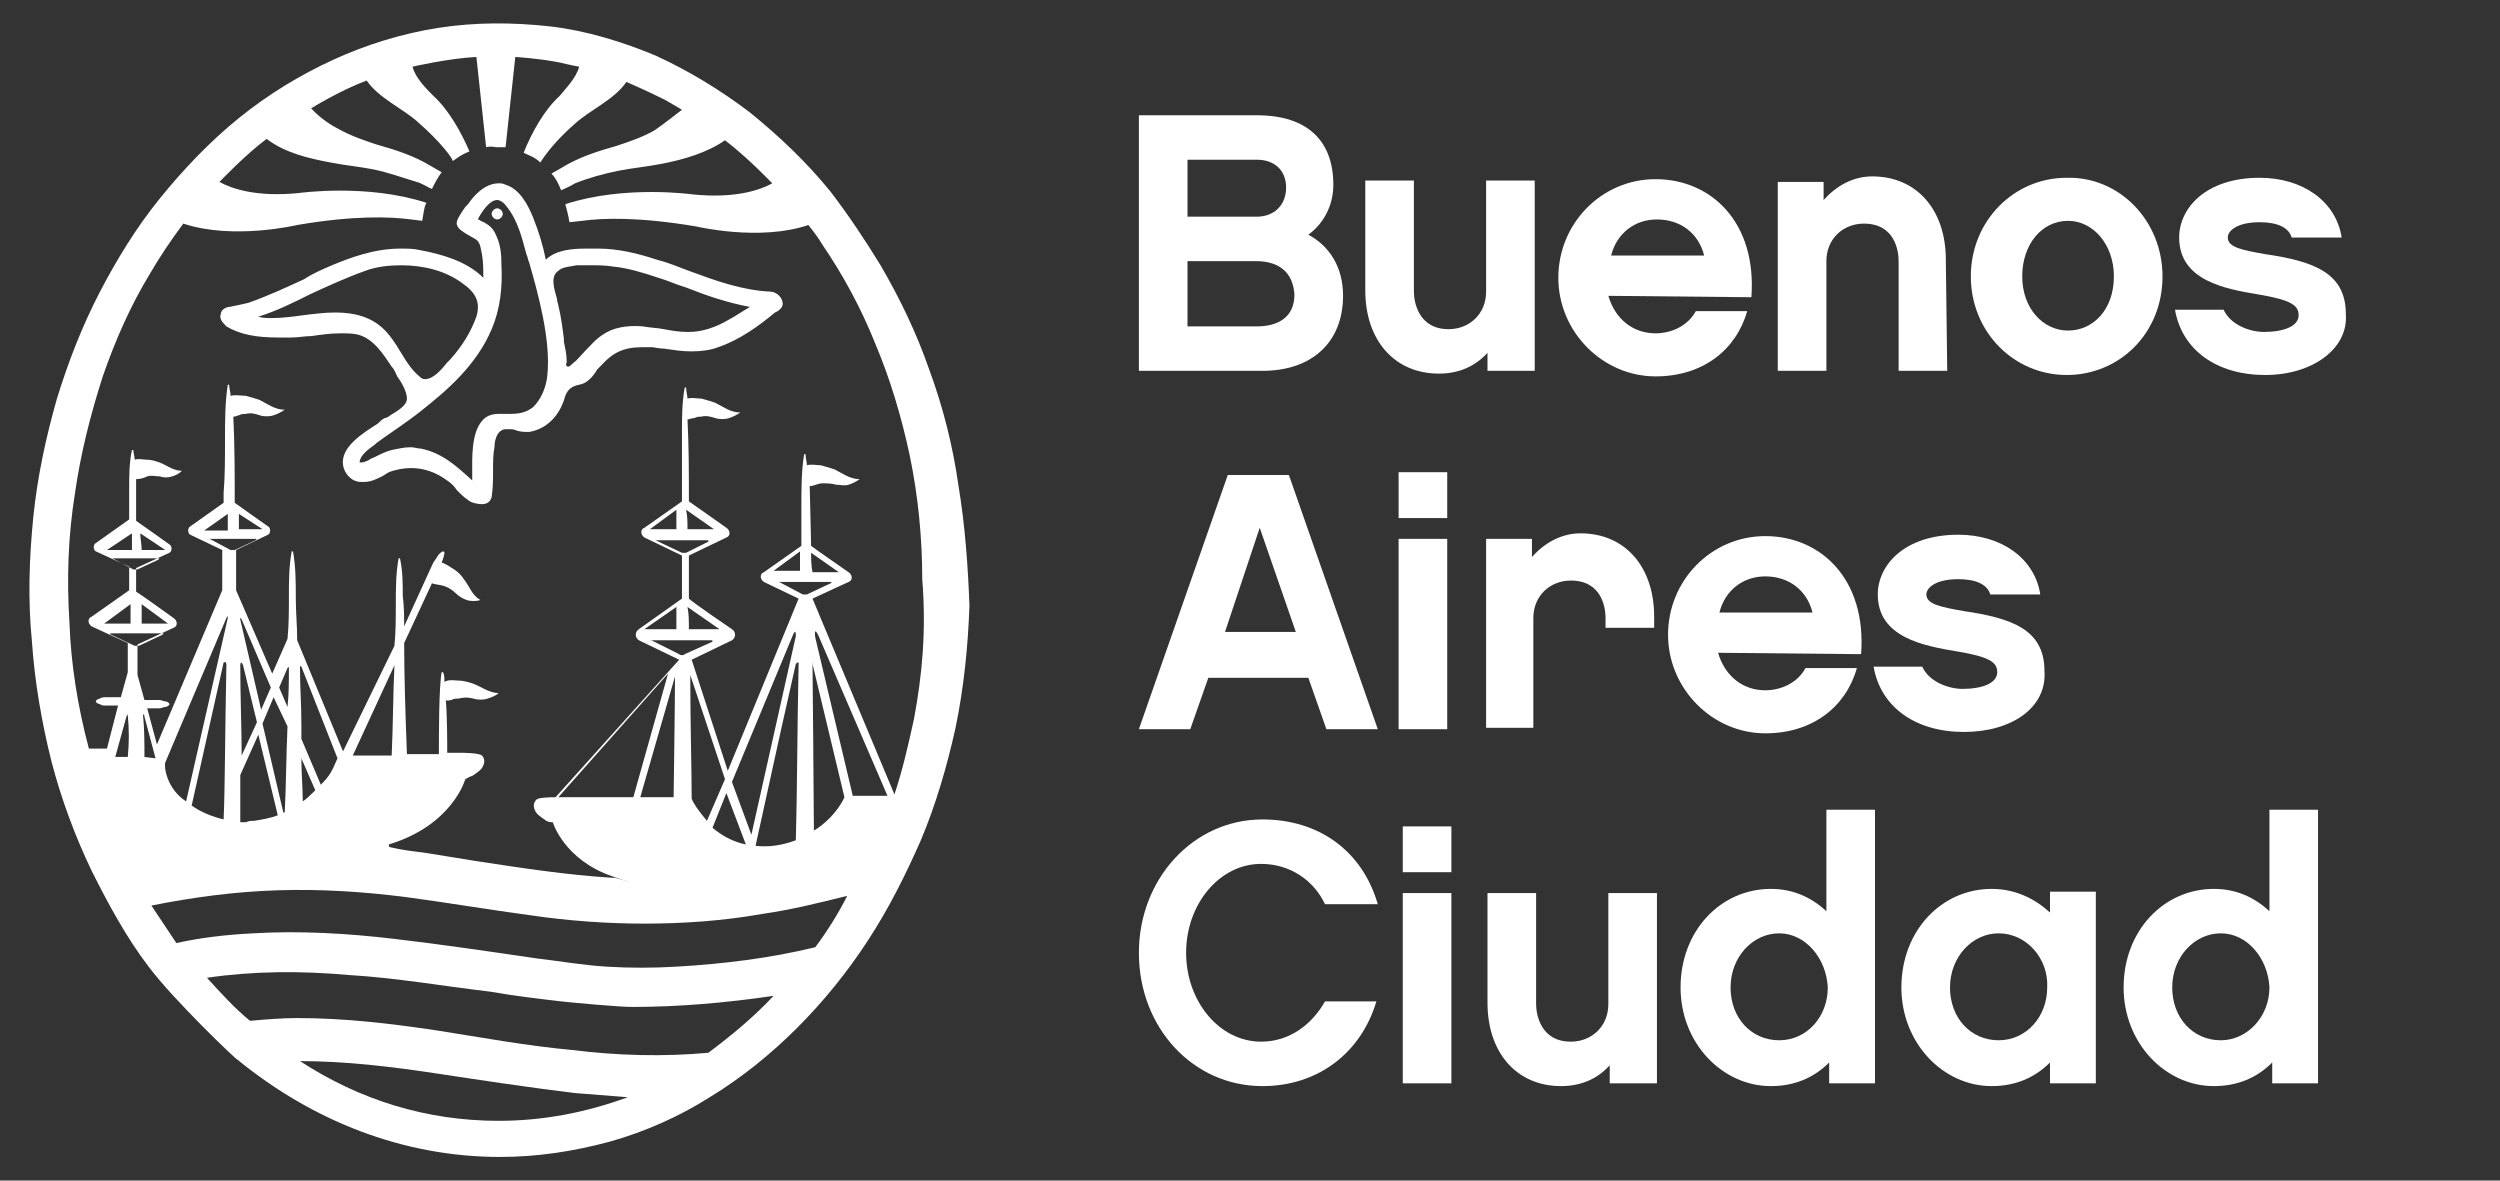
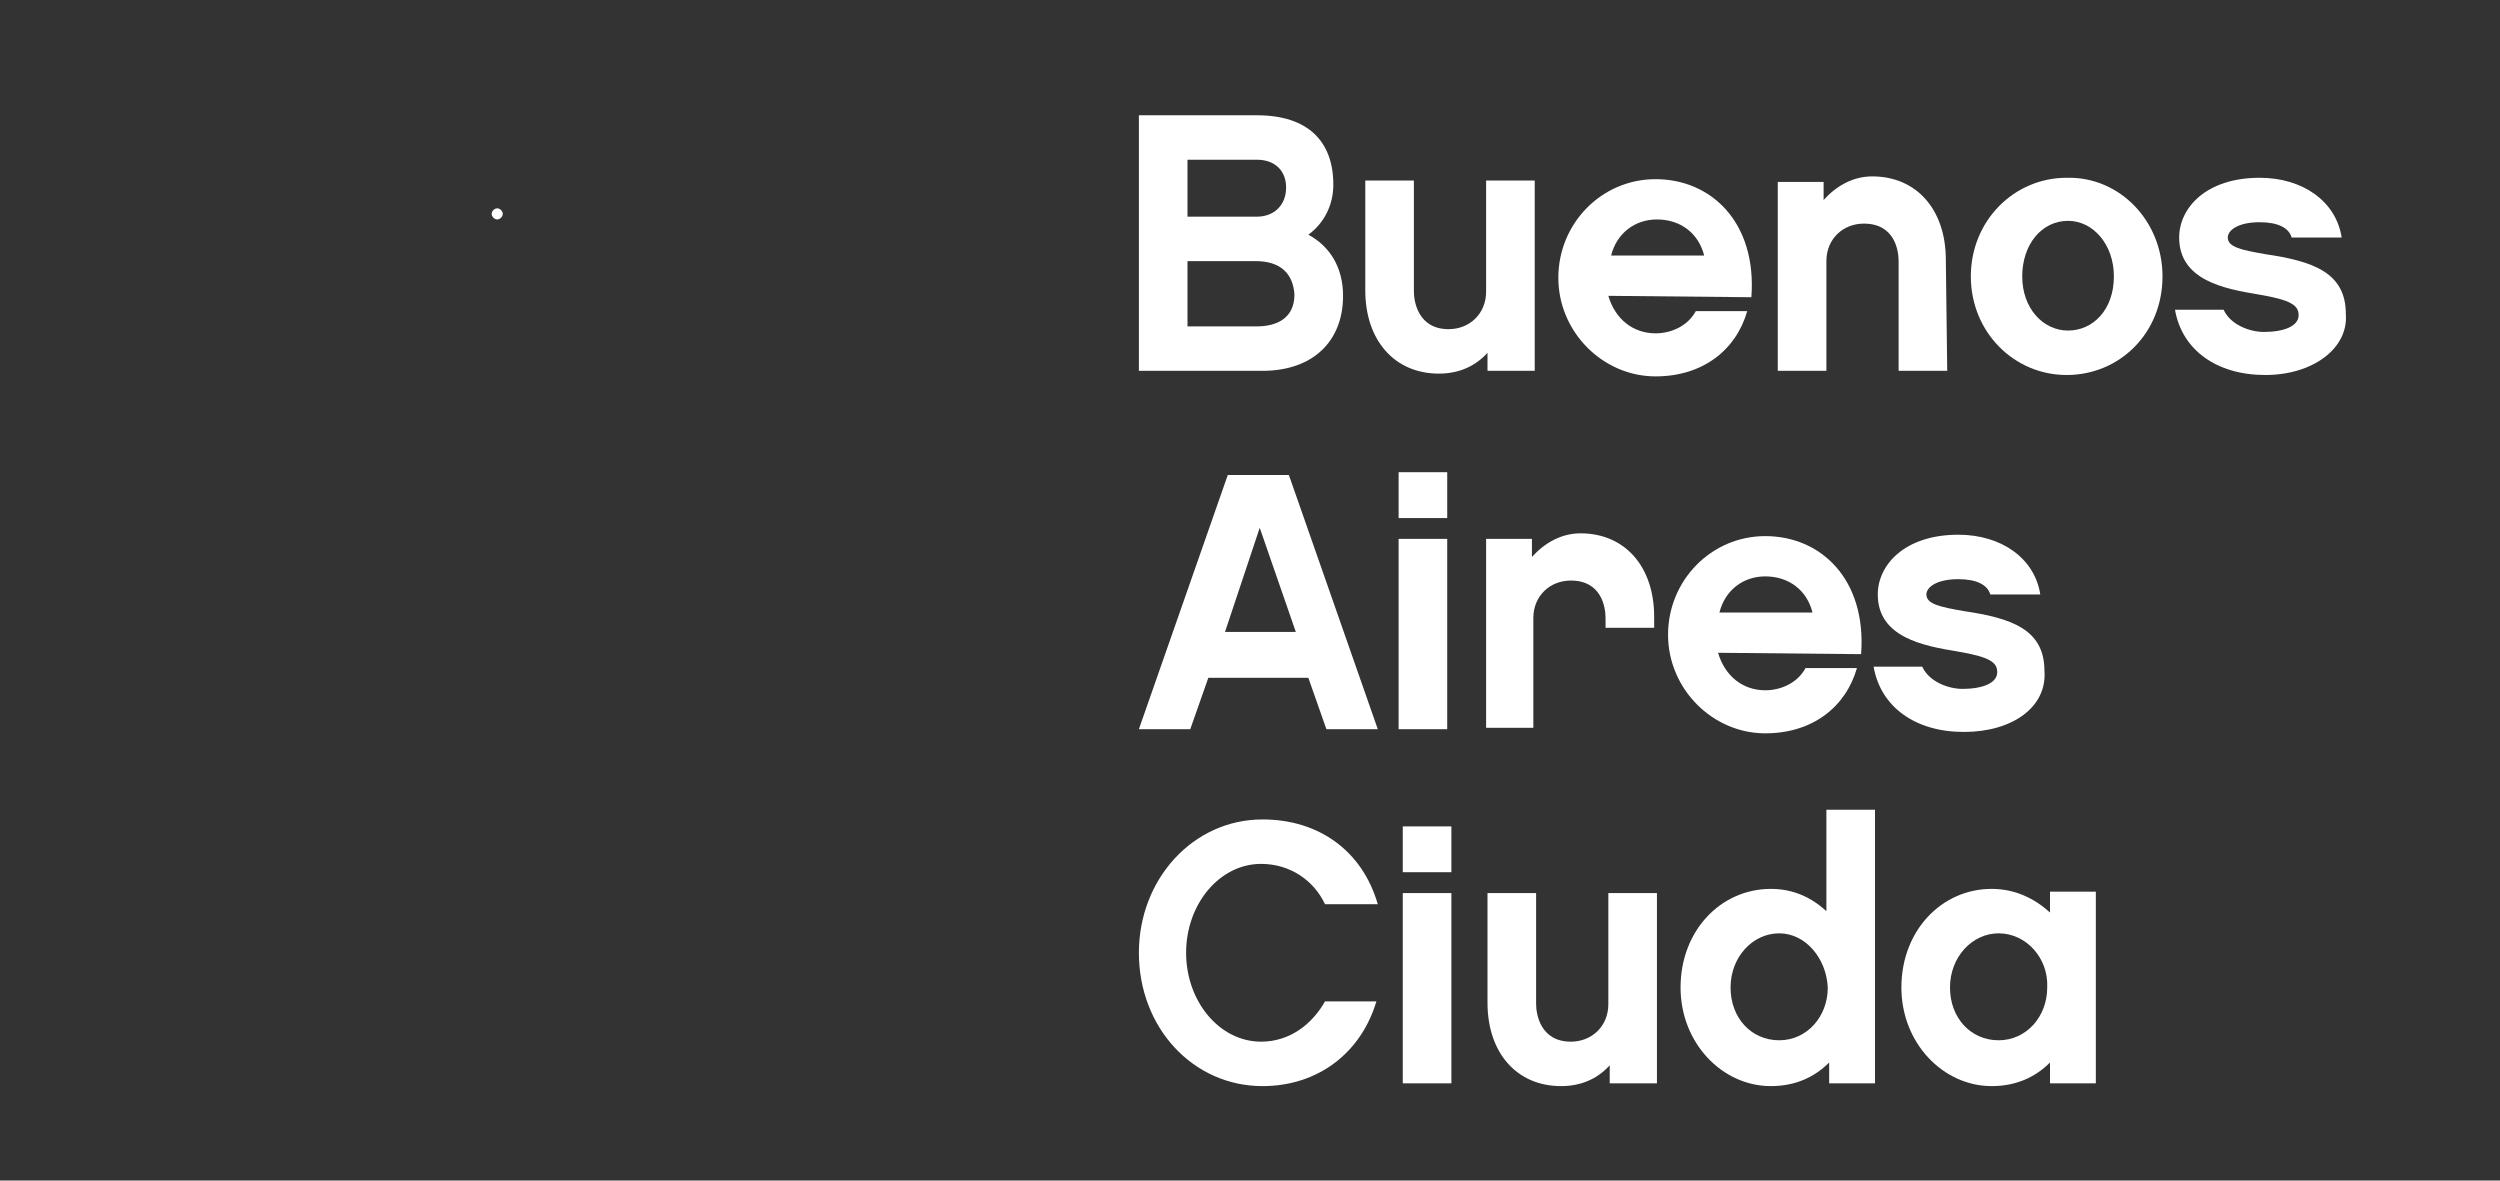
<svg xmlns="http://www.w3.org/2000/svg" version="1.1" id="Layer_1" x="0px" y="0px" viewBox="0 0 180 85" style="enable-background:new 0 0 180 85;" xml:space="preserve">
  <rect x="0" y="0" width="180" height="85" fill="#333333" stroke="none" />
  <style type="text/css">
	.st0{fill:#FFFFFF;}
</style>
  <g>
    <g>
      <path class="st0" d="M90.9,26.7H82V8.3h8.5c3.7,0,5.5,1.9,5.5,5c0,1.5-0.7,2.8-1.8,3.6c1.5,0.8,2.5,2.3,2.5,4.4    C96.7,24.6,94.5,26.7,90.9,26.7z M85.5,11.5v4.1h5c1.2,0,2.1-0.8,2.1-2.1c0-1.2-0.8-2-2.1-2H85.5z M90.4,18.8h-4.9v4.7h5    c1.3,0,2.7-0.5,2.7-2.3C93.1,19.7,92.2,18.8,90.4,18.8z" />
      <path class="st0" d="M110.4,26.7h-3.3v-1.3c-0.9,1-2.1,1.5-3.5,1.5c-3.2,0-5.3-2.4-5.3-6v-7.9h3.5v8c0,0.7,0.3,2.7,2.5,2.7    c1.5,0,2.7-1.1,2.7-2.7v-8h3.5V26.7z" />
      <path class="st0" d="M115.8,21.3c0.5,1.7,1.8,2.7,3.4,2.7c1.1,0,2.3-0.5,2.9-1.6h3.7c-0.8,2.8-3.2,4.7-6.6,4.7c-3.8,0-7-3.2-7-7.1    s3.1-7.1,7-7.1c4,0,7.3,3.1,6.9,8.5L115.8,21.3z M122.7,18.4c-0.4-1.6-1.7-2.6-3.4-2.6c-1.6,0-2.9,1-3.3,2.6H122.7z" />
      <path class="st0" d="M140.2,26.7h-3.5v-7.9c0-0.8-0.3-2.7-2.5-2.7c-1.5,0-2.7,1.1-2.7,2.7v7.9h-3.5V13.1h3.3v1.3    c0.9-1,2.1-1.7,3.5-1.7c3.2,0,5.3,2.4,5.3,6L140.2,26.7z" />
      <path class="st0" d="M155.7,19.9c0,4.1-3.1,7.1-6.9,7.1c-3.8,0-6.9-3.1-6.9-7.1s3.1-7.1,6.9-7.1C152.6,12.7,155.7,15.9,155.7,19.9    z M152.2,19.9c0-2.3-1.5-4-3.3-4c-1.9,0-3.3,1.7-3.3,4c0,2.3,1.5,3.9,3.3,3.9C150.7,23.8,152.2,22.3,152.2,19.9z" />
      <path class="st0" d="M163.1,27c-3.5,0-6-1.8-6.5-4.7h3.5c0.5,1.1,1.9,1.6,2.9,1.6c1.4,0,2.5-0.4,2.5-1.2c0-0.7-0.5-1.1-2.9-1.5    c-2.4-0.4-5.7-1-5.7-4.1c0-2.1,1.9-4.3,5.8-4.3c3.1,0,5.5,1.7,5.9,4.3h-3.6c-0.2-0.7-1-1.1-2.3-1.1c-1.6,0-2.3,0.6-2.3,1.1    c0,0.7,1,0.9,2.7,1.2c3.4,0.5,5.8,1.3,5.8,4.3C169.1,25.1,166.5,27,163.1,27L163.1,27z" />
    </g>
    <g>
      <path class="st0" d="M87,48.8l-1.3,3.7H82l6.4-18.3h4.4l6.4,18.3h-3.7l-1.3-3.7H87z M90.7,38l-2.5,7.5h5.1L90.7,38z" />
      <path class="st0" d="M104.2,37.3h-3.5v-3.3h3.5V37.3z M104.2,52.5h-3.5V38.8h3.5V52.5z" />
      <path class="st0" d="M119.1,45.2h-3.5v-0.7c0-0.8-0.3-2.7-2.5-2.7c-1.5,0-2.7,1.1-2.7,2.7v7.9H107V38.8h3.3v1.3    c0.9-1,2.1-1.7,3.5-1.7c3.2,0,5.3,2.4,5.3,6L119.1,45.2z" />
      <path class="st0" d="M123.7,47c0.5,1.7,1.8,2.7,3.4,2.7c1.1,0,2.3-0.5,2.9-1.6h3.7c-0.8,2.8-3.2,4.7-6.6,4.7c-3.8,0-7-3.2-7-7.1    s3.1-7.1,7-7.1c4,0,7.3,3.1,6.9,8.5L123.7,47z M130.5,44.1c-0.4-1.6-1.7-2.6-3.4-2.6c-1.6,0-2.9,1-3.3,2.6H130.5z" />
      <path class="st0" d="M141.4,52.7c-3.5,0-6-1.8-6.5-4.7h3.5c0.5,1.1,1.9,1.6,2.9,1.6c1.4,0,2.5-0.4,2.5-1.2c0-0.7-0.5-1.1-2.9-1.5    s-5.7-1-5.7-4.1c0-2.1,1.9-4.3,5.8-4.3c3.1,0,5.5,1.7,5.9,4.3h-3.6c-0.2-0.7-1-1.1-2.3-1.1c-1.6,0-2.3,0.6-2.3,1.1    c0,0.7,1,0.9,2.7,1.2c3.4,0.5,5.8,1.3,5.8,4.3C147.4,50.9,144.9,52.7,141.4,52.7L141.4,52.7z" />
    </g>
    <g>
      <path class="st0" d="M90.9,78.2c-5,0-8.9-4.2-8.9-9.6c0-5.3,3.9-9.6,8.9-9.6c4.1,0,7.2,2.3,8.3,6.1h-3.8c-0.8-1.7-2.5-2.9-4.6-2.9    c-3,0-5.4,2.9-5.4,6.4c0,3.5,2.4,6.4,5.4,6.4c2.1,0,3.7-1.3,4.6-2.9h3.7C98,75.8,94.9,78.2,90.9,78.2z" />
      <path class="st0" d="M104.5,62.8H101v-3.3h3.5V62.8z M104.5,78H101V64.3h3.5V78z" />
      <path class="st0" d="M119.2,78h-3.3v-1.3c-0.9,1-2.1,1.5-3.5,1.5c-3.2,0-5.3-2.4-5.3-6v-7.9h3.5v8c0,0.7,0.3,2.7,2.5,2.7    c1.5,0,2.7-1.1,2.7-2.7v-8h3.5V78z" />
      <path class="st0" d="M135,78h-3.3v-1.5c-1.1,1.1-2.5,1.7-4.2,1.7c-3.5,0-6.5-3.1-6.5-7.1c0-4.1,2.9-7.1,6.5-7.1    c1.6,0,2.9,0.6,4,1.6v-7.3h3.5L135,78z M128.1,67.2c-1.9,0-3.5,1.7-3.5,3.9c0,2.2,1.5,3.8,3.5,3.8s3.5-1.7,3.5-3.8    C131.5,69,130,67.2,128.1,67.2z" />
      <path class="st0" d="M150.9,78h-3.3v-1.5c-1.1,1.1-2.5,1.7-4.2,1.7c-3.5,0-6.5-3.1-6.5-7.1c0-4.1,2.9-7.1,6.5-7.1    c1.7,0,3.1,0.7,4.2,1.7v-1.5h3.3V78z M143.9,67.2c-1.9,0-3.5,1.7-3.5,3.9c0,2.2,1.5,3.8,3.5,3.8s3.5-1.7,3.5-3.8    C147.5,69,145.9,67.2,143.9,67.2z" />
-       <path class="st0" d="M166.9,78h-3.3v-1.5c-1.1,1.1-2.5,1.7-4.2,1.7c-3.5,0-6.5-3.1-6.5-7.1c0-4.1,2.9-7.1,6.5-7.1    c1.6,0,2.9,0.6,4,1.6v-7.3h3.5L166.9,78z M159.9,67.2c-1.9,0-3.5,1.7-3.5,3.9c0,2.2,1.5,3.8,3.5,3.8c1.9,0,3.5-1.7,3.5-3.8    C163.3,69,161.8,67.2,159.9,67.2z" />
    </g>
    <path class="st0" d="M35.8,15c-0.2,0-0.4,0.2-0.4,0.4s0.2,0.4,0.4,0.4s0.4-0.2,0.4-0.4S36,15,35.8,15" />
-     <path class="st0" d="M55.5,21c-2.1-0.1-4-0.8-5.9-1.5c-0.8-0.3-1.5-0.6-2.3-0.8c-1.5-0.5-2.9-0.8-4.2-0.8c-0.3,0-0.6,0-1,0   c-0.9,0-2.1,0.1-2.8,0.8c-0.2-1-0.5-2-0.9-3s-1-2.1-2-2.4c-0.2-0.1-0.3-0.1-0.5-0.1c-1,0-1.8,0.9-2.2,1.5l-0.2,0.2   c-0.4,0.6-0.7,1-0.6,1.3c0.1,0.3,0.4,0.5,1.3,1c0.4,0.2,0.4,0.7,0.5,1.1c0.1,0.6,0.1,1.1,0.1,1.7c-1.2-1.2-3-1.7-4.6-2   c-0.4-0.1-0.9-0.1-1.4-0.1c-1.9,0-3.7,0.7-4.9,1.2c-0.7,0.3-1.4,0.6-2,1c-1.3,0.6-2.6,1.2-4,1.7c-0.4,0.1-0.9,0.2-1.4,0.3   c-0.2,0-0.6,0.2-0.6,0.5c-0.1,0.3,0,0.5,0.4,0.9c1,0.6,2.2,0.8,3.7,0.8h1c0.5,0,0.9-0.1,1.4-0.1c0.7-0.1,1.4-0.2,2.1-0.2   c0.5,0,0.9,0,1.3,0.1c1.1,0.3,1.8,1.4,2.4,2.3c0.2,0.2,0.3,0.5,0.4,0.7c0.3,0.4,0.7,1.1,0.7,1.6s-0.7,0.9-1.2,1.2   c-0.1,0.1-0.3,0.2-0.4,0.2c-0.2,0.1-0.3,0.2-0.5,0.4c-1.1,0.7-2.7,1.7-2.5,3c0.1,0.6,0.6,1.2,1.3,1.2h0.2c0.5,0,0.9-0.2,1.3-0.4   c0.2-0.1,0.3-0.2,0.5-0.3c0.5-0.2,1.1-0.3,1.6-0.3c0.9,0,1.8,0.3,2.6,0.9c0.3,0.2,0.5,0.4,0.7,0.7c0.3,0.3,0.5,0.5,0.8,0.7   c0.2,0.2,0.7,0.3,1,0.3c0.4,0,0.6-0.2,0.7-0.5c0.1-0.7,0.1-1.3,0.1-2c0-0.5,0-1.1,0.1-1.6c0-0.3,0.1-1,0.5-1.2   c0.1-0.1,0.3-0.1,0.5-0.1s0.4,0,0.6,0.1c0.3,0.1,0.6,0.1,0.9,0.1c1.2-0.2,2.2-1.1,2.6-2.6c0.2-0.5,0.5-0.7,1-0.8   c0.6-0.1,1-0.6,1.3-1.1c0.1-0.1,0.2-0.2,0.3-0.3c0.8-0.9,1.6-1.3,2.9-1.3H47c0,0,0.5,0.1,0.8,0.1c0.7,0.1,1.3,0.2,2,0.2   s1.4-0.1,1.9-0.3c1.5-0.5,2.9-1.5,4.1-2.5l0.2-0.1c0.4-0.3,0.4-0.5,0.3-0.8C56.1,21.1,55.6,21,55.5,21 M29,25.6   c-0.3-0.5-0.6-1-1-1.5c-0.9-1.1-2.1-1.6-3.9-1.6c-0.7,0-1.5,0.1-2.3,0.2c-0.7,0.1-1.5,0.2-2.2,0.2c-0.4,0-0.7,0-1-0.1   c1.3-0.4,2.5-1,3.7-1.6c1.3-0.6,2.6-1.2,4-1.7c0.8-0.3,1.7-0.4,2.6-0.4c1.6,0,3.2,0.4,4.4,1.3c1,0.7,1.3,1.4,1,2.4   c-0.4,1.1-1,2.1-1.9,3.1c-0.1,0.1-0.1,0.1-0.2,0.2c-0.4,0.5-1,1.2-1.6,1.2c-0.2,0-0.3-0.1-0.4-0.2C29.7,26.7,29.3,26.1,29,25.6    M39.4,27.1c-0.1,0.9-0.5,1.7-1,2.2c-0.5,0.4-1,0.5-1.7,0.5h-0.4c-0.1,0-0.3,0-0.4,0c-0.4,0-0.8,0.1-1.1,0.4   c-0.9,0.9-0.8,2.8-0.8,4v0.4l-0.1-0.1c-1.1-1-2.1-1.9-3.6-2.2c-0.2,0-0.5-0.1-0.7-0.1c-0.5,0-0.9,0.1-1.4,0.2   c-0.4,0.1-0.8,0.3-1.2,0.5c-0.2,0.1-0.3,0.1-0.4,0.2c-0.2,0.1-0.4,0.2-0.6,0.2h-0.1c0,0,0,0,0-0.1c0.1-0.5,0.7-0.9,1.1-1.2l0.1-0.1   c1.1-0.8,2.2-1.5,3.2-2.3c1.9-1.5,4-3.3,5.1-5.9c0.6-1.4,0.8-3,0.7-4.7v-0.1c0-0.7-0.1-1.4-0.4-2c-0.2-0.5-0.6-0.8-1.1-1   c-0.1-0.1-0.2-0.1-0.2-0.1c0.2-0.4,0.8-1.4,1.4-1.4c0.2,0,0.5,0.2,0.7,0.5c0.8,1,1.1,2.3,1.4,3.4c0.1,0.2,0.1,0.4,0.2,0.6   C38.7,21,39.7,24.5,39.4,27.1 M52.5,23c-1,0.6-2,0.9-2.9,0.9h-0.1c-0.6,0-1.2-0.1-1.7-0.2s-1-0.1-1.5-0.2c-1.2-0.1-2.2,0.1-2.9,0.6   c-0.5,0.3-0.9,0.8-1.3,1.2c-0.3,0.3-0.5,0.6-0.9,0.9c-0.1,0.1-0.2,0.2-0.3,0.2s-0.2-0.1-0.1-0.3V26c0-0.5-0.1-0.9-0.2-1.4v-0.2   c-0.1-0.8-0.2-1.6-0.4-2.4c0-0.1-0.1-0.3-0.1-0.5c-0.2-0.7-0.5-1.6,0.1-2c0.3-0.3,0.9-0.3,1.3-0.4h0.9h0.2c0.5,0,1,0,1.6,0.1   c1,0.1,2,0.4,3.2,0.8c0.7,0.2,1.3,0.5,2,0.7c1.5,0.6,3,1.1,4.6,1.4C53.3,22.5,52.9,22.8,52.5,23" />
-     <path class="st0" d="M69,34.9c-0.4-2.8-1.1-5.6-2.1-8.3c-0.9-2.6-2.1-5.1-3.5-7.5c-1.1-1.8-2.3-3.6-3.6-5.3c-1.7-2.1-3.7-4-5.8-5.7   c-2.1-1.6-4.4-3-6.8-4.1c-2.4-1-5-1.8-7.6-2.1c-2.7-0.3-5.4-0.3-8,0.1S26.4,3.2,24,4.3s-4.7,2.5-6.8,4.2s-4,3.7-5.7,5.8   S8.4,18.7,7.2,21c-1.3,2.5-2.3,5.1-3.1,7.7c-0.8,2.8-1.4,5.6-1.7,8.5c-0.3,3-0.4,6-0.1,9C2.5,49.1,3,52,3.7,54.8   c0.7,2.7,1.7,5.4,2.9,7.9c1.2,2.4,2.5,4.8,4.1,6.9c1.8,2.4,6.3,6.7,6.4,6.7c5.4,4.4,11.9,7,18.9,7c2.7,0,5.3-0.4,7.9-1.1   c2.5-0.7,5-1.8,7.2-3.2c2.3-1.4,4.4-3.1,6.3-5s3.6-4,5.1-6.3c1.5-2.3,2.7-4.7,3.8-7.2c1.1-2.6,1.9-5.4,2.5-8.1   c0.6-2.9,0.9-5.9,1-8.8C69.7,40.9,69.5,37.9,69,34.9 M9.2,54.5H8.3l0.8-2.9c0.1-0.2,0.1-0.2,0.1-0.1C9.3,52.5,9.3,53.5,9.2,54.5    M9.7,46.5L8,45.7c-0.1,0-0.1-0.1,0-0.1h3.7c0.1,0,0.1,0,0,0.1L10,46.5C9.9,46.5,9.8,46.5,9.7,46.5 M7.5,44.9l1.9-1.4v1.4H7.5z    M8.1,40.2h3.3c0.1,0,0.1,0,0,0.1L9.9,41c-0.1,0-0.2,0-0.3,0L8.1,40.2C8,40.3,8,40.2,8.1,40.2 M7.7,39.6l1.8-1.2v1.2H7.7z    M10.1,38.4l1.8,1.2h-1.7C10.2,39.2,10.1,38.8,10.1,38.4 M10.2,43.5l1.9,1.4h-1.9C10.2,44.4,10.2,43.9,10.2,43.5 M10.4,54.5   c0-1,0-2-0.1-3c0-0.1,0.1-0.1,0.1,0.1l0.8,3L10.4,54.5z M35.9,80.7c-5.2,0-10-1.5-14.3-4.3c3.3,0,6.6,0.4,9.9,0.9s6.6,1,9.9,1.4   c1.3,0.1,2.6,0.2,3.8,0.3C42.2,80.1,39.1,80.7,35.9,80.7 M51,75.8c-3.3,0.3-6.6,0.2-9.8-0.2c-3.3-0.3-6.5-0.9-9.7-1.4   c-3.3-0.5-6.7-0.9-10.1-0.9c-1.1,0-2.3,0.1-3.4,0.2c-1.1-0.9-2.1-2-3.1-3.1c3.4-0.5,6.8-0.5,10.2-0.2c3.4,0.2,6.8,0.8,10.2,1.2   c1.7,0.3,3.4,0.5,5.1,0.7c0.9,0.1,4.2,0.4,5.1,0.4c3.4,0,6.8-0.3,10.2-0.8C54.2,73.3,52.6,74.6,51,75.8 M58.7,68.2   c-3.3,0.8-6.6,1.2-10,1.4c-1.7,0.1-3.4,0.1-5,0c-1.7-0.1-3.4-0.4-5.1-0.6c-3.4-0.5-6.8-1-10.2-1.4s-6.8-0.6-10.2-0.4   c-1.9,0.1-3.7,0.3-5.5,0.7c-0.6-0.9-1.2-1.8-1.8-2.7c3-0.6,6-1,9.1-1.1s6.2,0.1,9.3,0.5c3,0.4,5.9,0.9,8.9,1.3   c2.7,0.4,5.5,0.6,8.2,0.6c2.8,0,5.7-0.2,8.5-0.7C57,65.5,59,65,61,64.5C60.4,65.7,59.6,67,58.7,68.2 M13.4,57.7   c-1.4-0.9-1.6-2.5-1.5-2.8l4.4-10.4c0.1-0.2,0.1-0.1,0.1,0L13.4,57.7z M16.3,47.9c-0.1,4.7-0.1,9-0.2,11.1c-0.8-0.2-1.6-0.5-2.3-1   l2.3-10.3C16.3,47.6,16.3,47.8,16.3,47.9 M15.1,38.8h3.3c0.1,0,0.1,0,0,0.1l-1.5,0.7c-0.1,0-0.2,0-0.3,0L15.1,38.8   C15,38.9,15,38.8,15.1,38.8 M14.7,38.2l1.7-1.2v1.2H14.7z M17.2,37l1.7,1.1h-1.7C17.2,37.8,17.2,37.4,17.2,37 M20.7,52.3   c-0.1,2.2-0.1,4.4-0.2,6.2c0,0,0,0-0.1,0l-1.5-6.4l0.8-1.9L20.7,52.3z M20.1,49.5l0.6-1.4c0.1-0.1,0.1-0.1,0.1,0   c0,0.9,0,1.9-0.1,2.8L20.1,49.5z M18.6,52.9l1.4,5.8c-0.5,0.2-1.1,0.3-1.7,0.4c-0.2,0-0.4,0-0.6,0.1c-0.1,0-0.2,0-0.4,0   c0-0.8,0-2,0-3.4L18.6,52.9z M17.4,54.4c0-1.9-0.1-4.2-0.1-6.5c0-0.2,0.1-0.3,0.2,0l1,4.1L17.4,54.4z M18.8,51.1l-1.5-6.5   c0-0.1,0-0.2,0.1,0l2.1,4.9L18.8,51.1z M21.7,53.2v-1c0-1.7-0.1-2.5-0.1-4.1c0-0.1,0-0.2,0.1-0.1l2.6,6.6c-0.4,0.9-0.5,1.2-1.2,1.9   L21.7,53.2z M22.7,56.9c-0.3,0.3-0.6,0.6-0.9,0.8c0-0.9-0.1-2-0.1-3.1L22.7,56.9z M25.4,54.4l3-6.5c-0.1,1.9-0.1,4.5-0.2,6.5H27   C26.6,54.4,25.8,54.4,25.4,54.4 M46.9,46.1h4.3c0.1,0,0.1,0,0.1,0.1l-2,0.9c-0.1,0.1-0.3,0.1-0.4,0L46.9,46.1   C46.8,46.2,46.8,46.1,46.9,46.1 M46.4,45.3l2.3-1.6v1.6H46.4z M47.2,38.9C47.2,38.9,47.3,38.9,47.2,38.9h3.7H51V39l-1.6,0.8   c-0.1,0-0.2,0-0.3,0L47.2,38.9z M46.8,38.1l1.9-1.4v1.4H46.8z M49.4,36.7l2,1.4h-1.9C49.5,37.6,49.5,37.2,49.4,36.7 M49.5,43.7   l2.3,1.6h-2.2C49.6,44.7,49.6,44.2,49.5,43.7 M56.1,41.9h3.7c0.1,0,0.1,0,0,0.1l-1.7,0.8c-0.1,0-0.2,0-0.3,0L56.1,41.9   C56,41.9,56,41.9,56.1,41.9 M55.7,41.1l1.9-1.4v1.4H55.7z M58.4,39.8l2,1.4h-1.9C58.4,40.7,58.4,40.2,58.4,39.8 M57.5,47.8   c-0.1,4.5-0.1,9.3-0.2,12.7c-1.1,0.4-2,0.5-2.9,0.4l1.8-8.2l1.1-4.9C57.4,47.7,57.5,47.6,57.5,47.8 M57.3,45.8l-3.2,14.3l-1.4-3.8   l4.4-10.6C57.2,45.5,57.3,45.3,57.3,45.8 M53.7,60.8c-1-0.2-1.8-0.7-2.4-1.2l1-2.5L53.7,60.8z M50.9,59.1c-0.6-0.7-1-1.3-1.1-1.6   c0-2.2-0.1-5.4-0.1-8.9l2.5,7.5L50.9,59.1z M45.6,57.4h-5.4l7.9-8.9L45.6,57.4z M48.6,48.7c0,2-0.1,8.5-0.1,8.7h-2.4L48.6,48.7z    M58.5,47.8C58.5,47.7,58.6,47.7,58.5,47.8l2.3,9.6c-0.5,1.1-1.5,2-2.2,2.4C58.6,58.1,58.5,47.8,58.5,47.8 M61.4,57.3l-2.7-11.4   c-0.1-0.7,0.1-0.4,0.2-0.2l5,11.6H61.4z M65.8,51.8c-0.4,1.8-0.8,3.6-1.4,5.4l-5.9-14.1l2.6-1.2c0.3-0.1,0.3-0.5,0-0.7   c0,0-2.6-1.8-2.7-1.9L58.3,35c0.3,0,0.6-0.2,0.9-0.2c0.3,0,0.7,0,1,0.1c0.3,0,0.6,0.1,0.9,0s0.5-0.2,0.8-0.4   c-0.7,0-1.2-0.4-1.8-0.7c-0.3-0.1-0.6-0.2-1-0.3c-0.3,0-0.7-0.1-1,0c0-0.2-0.1-0.5-0.1-0.8h-0.1c-0.2,1.2-0.2,2.5-0.2,3.7v2.5v0.4   L55,41.2c-0.3,0.1-0.3,0.5,0,0.7l2.5,1.2l-5.1,12.4l-2.6-8l2.9-1.4c0.3-0.2,0.3-0.6,0-0.8c0,0-2.8-1.9-3.1-2.2c0-1,0-2.1,0-3.1   l2.7-1.3c0.3-0.1,0.3-0.5,0-0.7c0,0-2.4-1.7-2.7-1.9c0-2,0-3.9-0.1-5.9c0.1,0,0.3-0.1,0.5-0.1c0.2-0.1,0.3-0.1,0.5-0.1   c0.3-0.1,0.7,0,1,0.1s0.7,0.1,1,0s0.5-0.2,0.8-0.4c-0.7,0-1.2-0.4-1.8-0.7c-0.3-0.1-0.6-0.2-1-0.3c-0.3,0-0.7-0.1-1,0   c0-0.2-0.1-0.5-0.1-0.8h-0.1c-0.2,1.1-0.2,2.2-0.2,3.3v3v1.9L46.4,38c-0.3,0.1-0.3,0.5,0,0.7l2.7,1.3v3.1L46,45.3   c-0.3,0.2-0.3,0.6,0,0.8l2.9,1.4L40,57.4c-0.2,0-1.3,0-1.4,0.2c-0.2,0.2-0.2,0.5-0.1,0.7c0.1,0.3,0.4,0.5,0.7,0.7   c0.1,0.1,0.3,0.2,0.5,0.2h0.1c0,0,0.8,2.7,4.3,3.9c3.5,1.2,0.1,0,0.1,0.1h-0.1c-3.3-0.2-6.5-0.7-9.8-1.2c-1.2-0.2-2.5-0.4-3.7-0.6   c-0.8-0.1-1.7-0.2-2.5-0.4C28,61,28,60.9,28,60.9s0,0,0-0.1c4.6-1.4,5.5-4.7,5.5-4.7c0.1,0,0.1-0.1,0.2-0.1   c0.1-0.1,0.3-0.1,0.4-0.2c0.3-0.2,0.6-0.4,0.7-0.7c0.1-0.2,0.1-0.5-0.1-0.7s-1.5-0.2-1.5-0.2h-1c0-0.7,0-2.6-0.1-3.8   c0.1,0.1,0.3,0,0.4,0c0.2-0.1,0.3-0.1,0.5-0.1c0.4-0.1,0.7-0.1,1.1,0c0.3,0.1,0.7,0.1,1,0s0.6-0.2,0.8-0.4c-0.7,0-1.3-0.5-1.9-0.7   c-0.3-0.1-0.7-0.2-1-0.2s-0.7-0.1-1,0.1c0-0.3,0-0.5-0.1-0.7h-0.1c-0.2,1-0.2,4.6-0.2,5.9h-2.3c-0.1-2.5-0.2-5.8-0.2-8l2-4.3   c0.3,0.1,0.6,0.1,0.9,0.2c0.3,0.1,0.6,0.3,0.8,0.5s0.5,0.4,0.8,0.5s0.7,0.1,1,0c-0.6-0.3-0.8-1-1.2-1.5c-0.2-0.3-0.4-0.5-0.7-0.7   s-0.6-0.4-0.9-0.5c0.1-0.2,0.2-0.6,0.2-0.7c0,0,0-0.1-0.1-0.1c-0.1,0-0.1,0.1-0.2,0.1c-0.2,0.2-0.4,0.6-0.5,0.7l-2.1,4.6   c0-0.7,0-1.4-0.1-2.2c0-0.9,0-1.8-0.2-2.7h-0.1c-0.2,1.1-0.2,2.2-0.2,3.3c0,1,0,2-0.1,3l-3.7,7.6l-3.3-8c0-1-0.1-2-0.1-3   c0-1.1,0-2.3-0.2-3.4H21c-0.2,1.1-0.2,2.2-0.2,3.3c0,1,0,2-0.1,3l-1.1,2.5l-2.6-6c0-1,0-2,0-2.9l2.3-1.1c0.2-0.1,0.2-0.5,0-0.6   c0,0-2-1.4-2.4-1.7c0-2,0-4.1-0.1-6.2c0.2,0,0.3-0.1,0.4-0.1c0.2-0.1,0.3-0.1,0.5-0.1c0.4-0.1,0.7,0,1,0.1s0.7,0.1,1,0   s0.5-0.2,0.8-0.4c-0.7,0-1.2-0.4-1.8-0.7c-0.3-0.1-0.6-0.2-1-0.3c-0.3,0-0.7-0.1-1.1,0c0-0.3-0.1-0.5-0.1-0.8h-0.1   c-0.2,1.3-0.2,2.6-0.2,4c0,1.3,0,2.6-0.1,3.8v0.7l-2.4,1.7c-0.2,0.1-0.2,0.5,0,0.6l2.3,1.1v2.9l-4.7,11.1L10.6,51h0.6h0.3   c0.1,0,0.3-0.1,0.4-0.1s0.3-0.1,0.3-0.2s-0.2-0.2-0.3-0.2s-0.3-0.1-0.4-0.1h-1.1l-0.5-1.8c0-0.7,0-1.5,0-2.2l2.6-1.2   c0.3-0.1,0.3-0.5,0-0.7c0,0-2.5-1.8-2.7-1.9c0-0.5,0-1.2,0-1.7l2.4-1.1c0.2-0.1,0.2-0.5,0-0.6c0,0-2.1-1.5-2.4-1.7c0-1.7,0-2.9,0-3   c0.3,0,0.6-0.1,0.8-0.2c0.3-0.1,0.6,0,0.9,0c0.3,0.1,0.6,0.1,0.9,0s0.5-0.2,0.7-0.4c-0.6,0-1.1-0.4-1.6-0.6   c-0.3-0.1-0.6-0.2-0.9-0.2s-0.6-0.1-0.9,0c0-0.2-0.1-0.5-0.1-0.7H9.5c-0.2,0.9-0.2,1.9-0.2,2.8v2.2l-2.4,1.7   c-0.2,0.1-0.2,0.5,0,0.6l2.4,1.1v1.7l-2.7,1.9c-0.3,0.1-0.3,0.5,0,0.7l2.6,1.2v2.1l-0.5,1.8H7.6c-0.1,0-0.3,0-0.4,0.1   c-0.1,0-0.3,0.1-0.3,0.2s0.2,0.2,0.3,0.2c0.1,0.1,0.3,0.1,0.4,0.1h0.3h0.6l-0.8,3.1H6.4c-0.8-3-1.3-6.1-1.4-9.1   c-0.2-3.1-0.1-6.2,0.4-9.3c0.4-2.8,1.1-5.6,2-8.4c0.9-2.6,2-5.1,3.4-7.4c0.7-1.2,1.5-2.4,2.4-3.6c3.6,1.2,8.2,0.1,8.2,0.1   c4.1-0.7,6.7-0.6,8.2-0.4l0.8,0.1c0.1-0.5,0.1-0.9,0.3-1.3c-4.3-1.4-9.2-0.7-9.2-0.7c-3,0.3-4.8-0.3-5.7-0.8c0,0,1.9-2,3.4-3.1   c1.3,1,3,1.4,4.6,1.7c1,0.2,2.1,0.3,3.1,0.5c1,0.2,2.1,0.6,3.1,0.9c0.4,0.1,0.8,0.4,1.1,0.5c0.2-0.4,0.4-0.8,0.7-1.2L31.1,12   c-1.3-0.8-2.6-1.2-4-1.6c-0.9-0.3-1.8-0.6-2.7-1.1c-1.2-0.6-1.9-1.4-2-1.5c0,0,2.1-1.3,4-2c0.9,1.3,2.6,2,3.7,3   c1.6,1.4,2.5,2.6,2.5,2.8c0.4-0.3,0.7-0.5,1.2-0.7c-0.6-1.4-1.5-3-2.6-4c-0.5-0.5-1.3-1.3-1.5-2.1c0,0,2.6-0.6,4.6-0.7l0.7,6.5   c0.3-0.1,0.7,0,0.7,0s0.3,0,0.7,0l0.7-6.5c0,0,1.7,0.1,3.2,0.4c0.8,0.2,1.4,0.3,1.4,0.3c-0.2,0.8-1,1.6-1.4,2.1   c-1.1,1-2,2.6-2.6,4.1c0.4,0.2,0.8,0.3,1.2,0.7c0.7-1.1,1.7-2.1,2.5-2.8c1.1-1,2.8-1.7,3.7-3c0.2,0.1,1.2,0.5,2.8,1.3l1.2,0.7   c0,0-1.4,1.1-2,1.5c-0.9,0.5-1.8,0.8-2.7,1.1c-1.4,0.4-2.7,0.8-4,1.6l-0.7,0.4c0.3,0.3,0.5,0.7,0.7,1.2c0.2-0.1,0.7-0.3,1-0.5   c1-0.4,2.1-0.7,3.1-0.9s2.1-0.3,3.1-0.5c1.6-0.3,3.3-0.8,4.6-1.7c1.7,1.3,3.4,3.1,3.4,3.1c-0.9,0.5-2.7,1.1-5.7,0.8   c0,0-4.9-0.7-9.2,0.7c0.1,0.4,0.2,0.7,0.3,1.3l0.9-0.1c1.5-0.2,4-0.3,8.2,0.4c0,0,4.6,1.1,8.1-0.1c0.4,0.5,0.7,0.9,1,1.4   c1.5,2.2,2.8,4.6,3.8,7.1c1.1,2.6,1.9,5.3,2.5,8.1c0.6,2.9,0.9,5.9,0.9,8.9C66.7,45.4,66.4,48.6,65.8,51.8" />
  </g>
</svg>